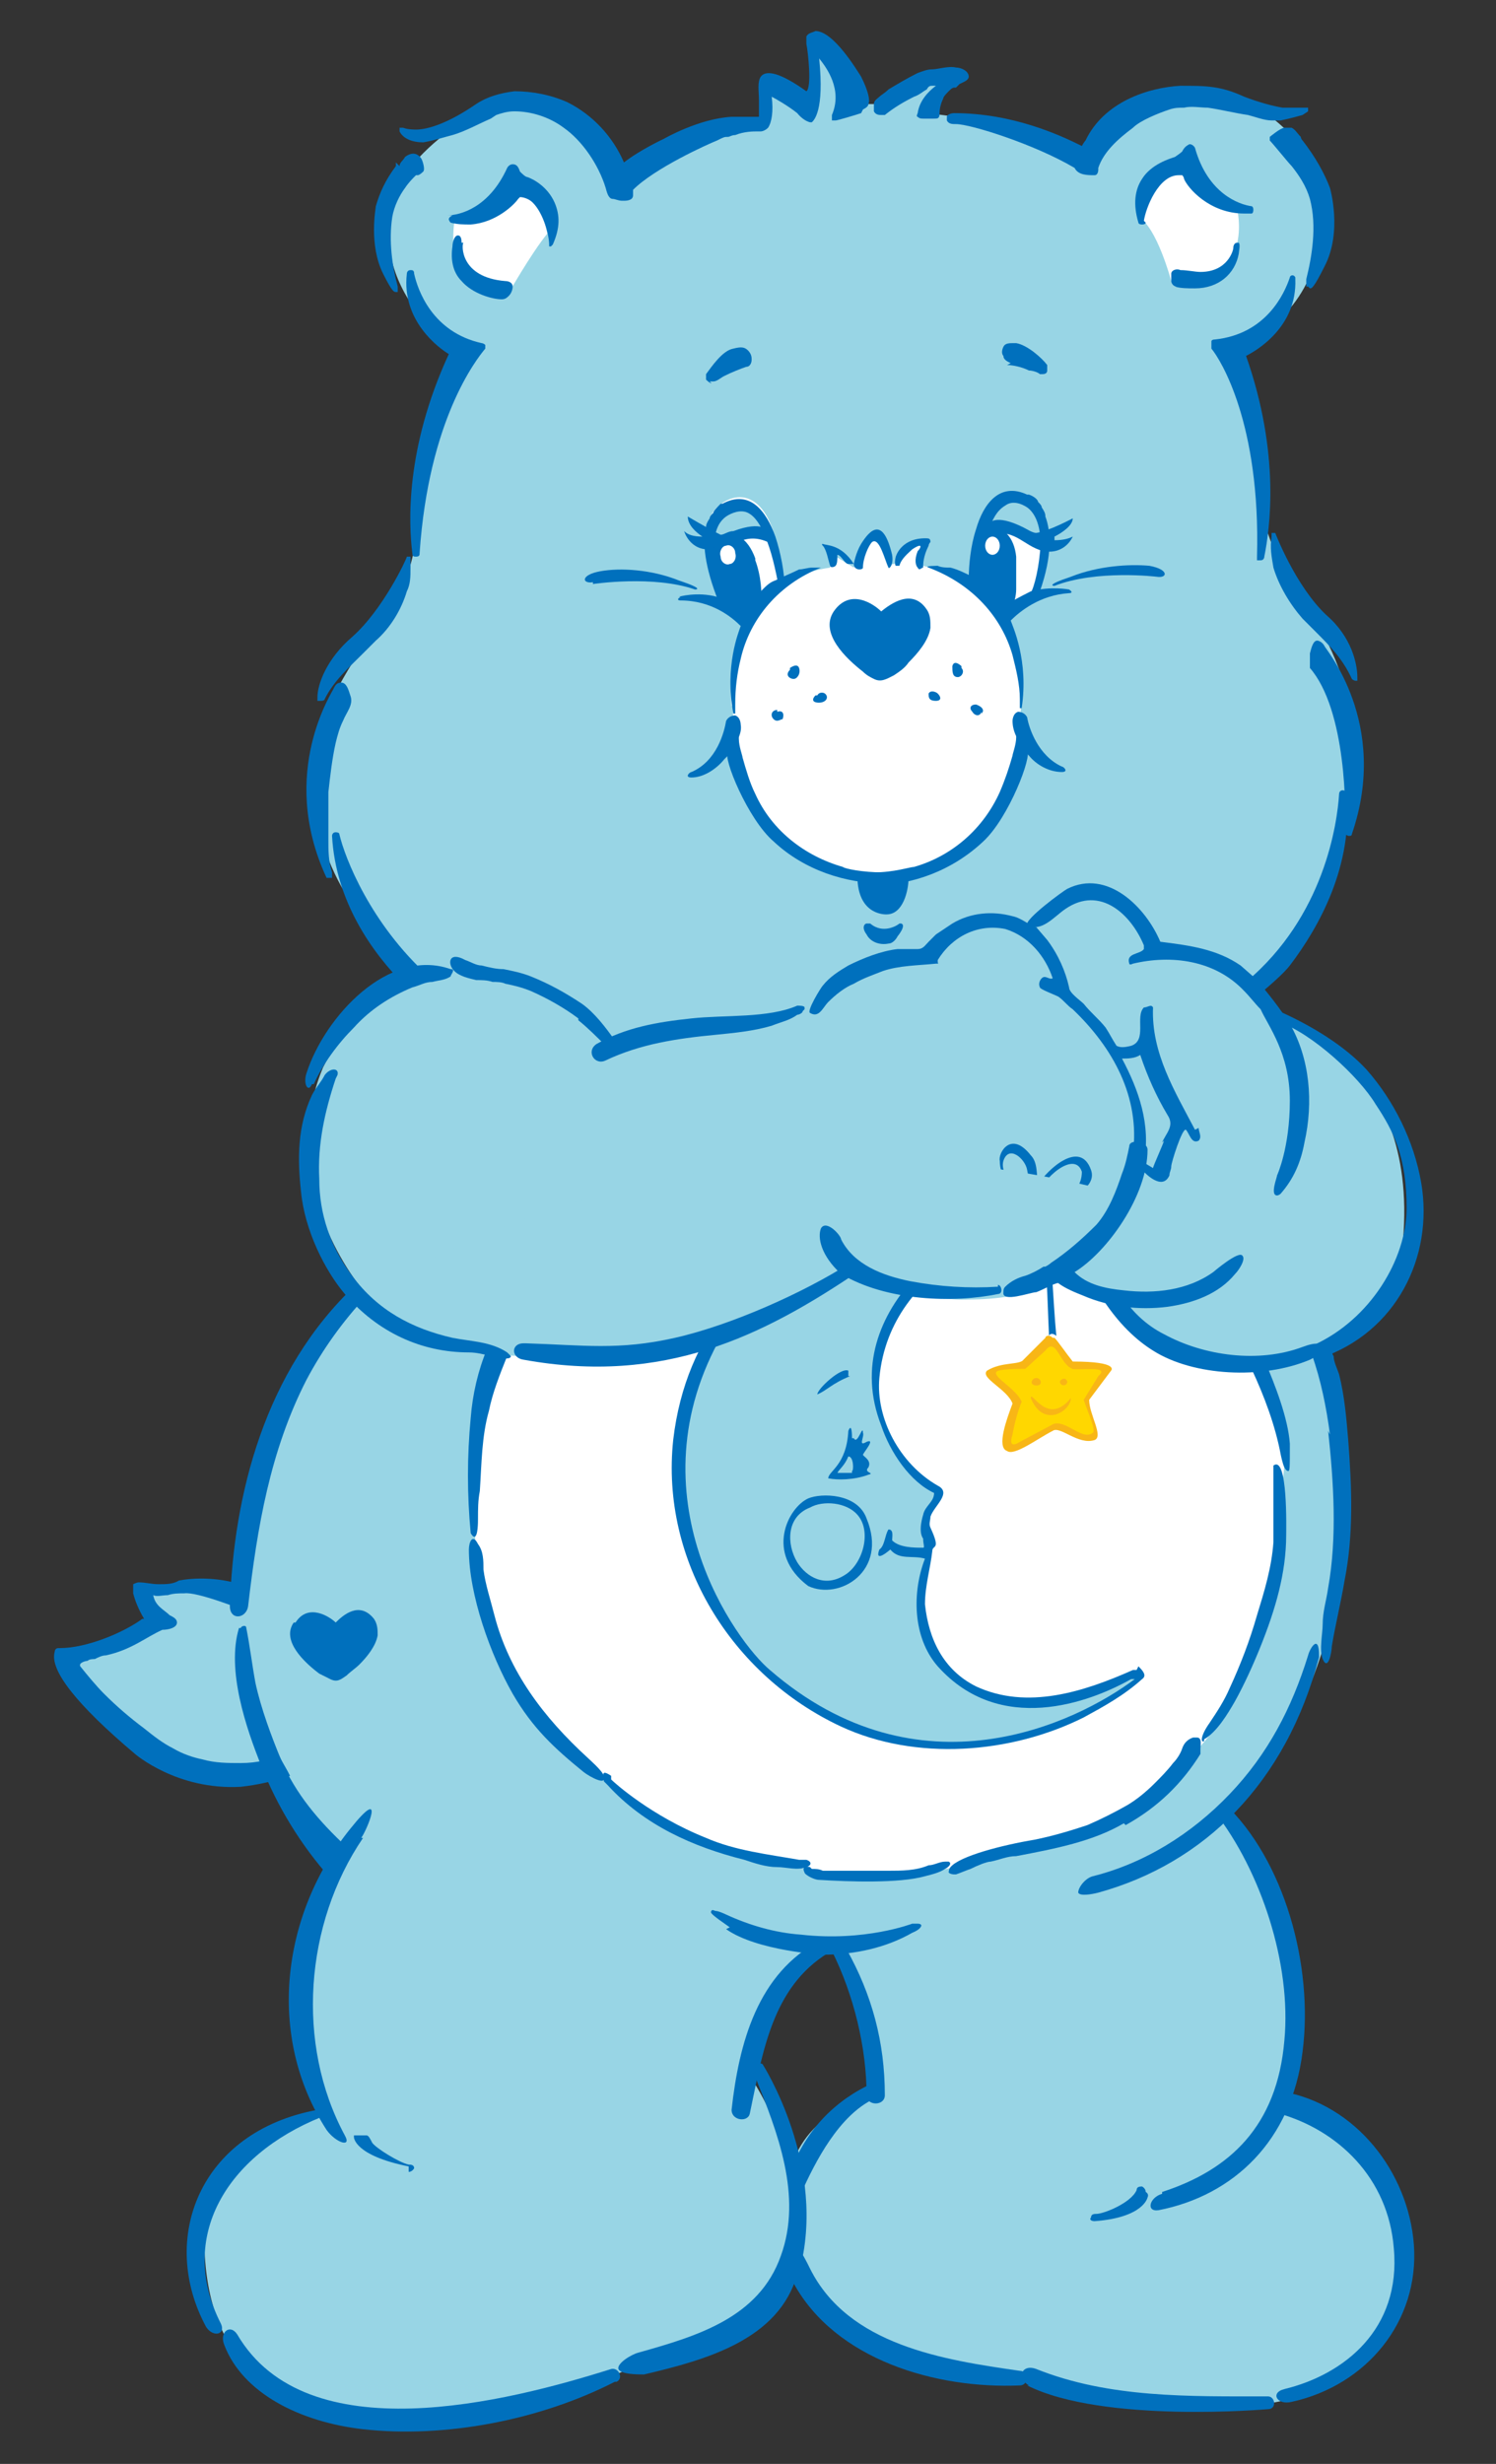
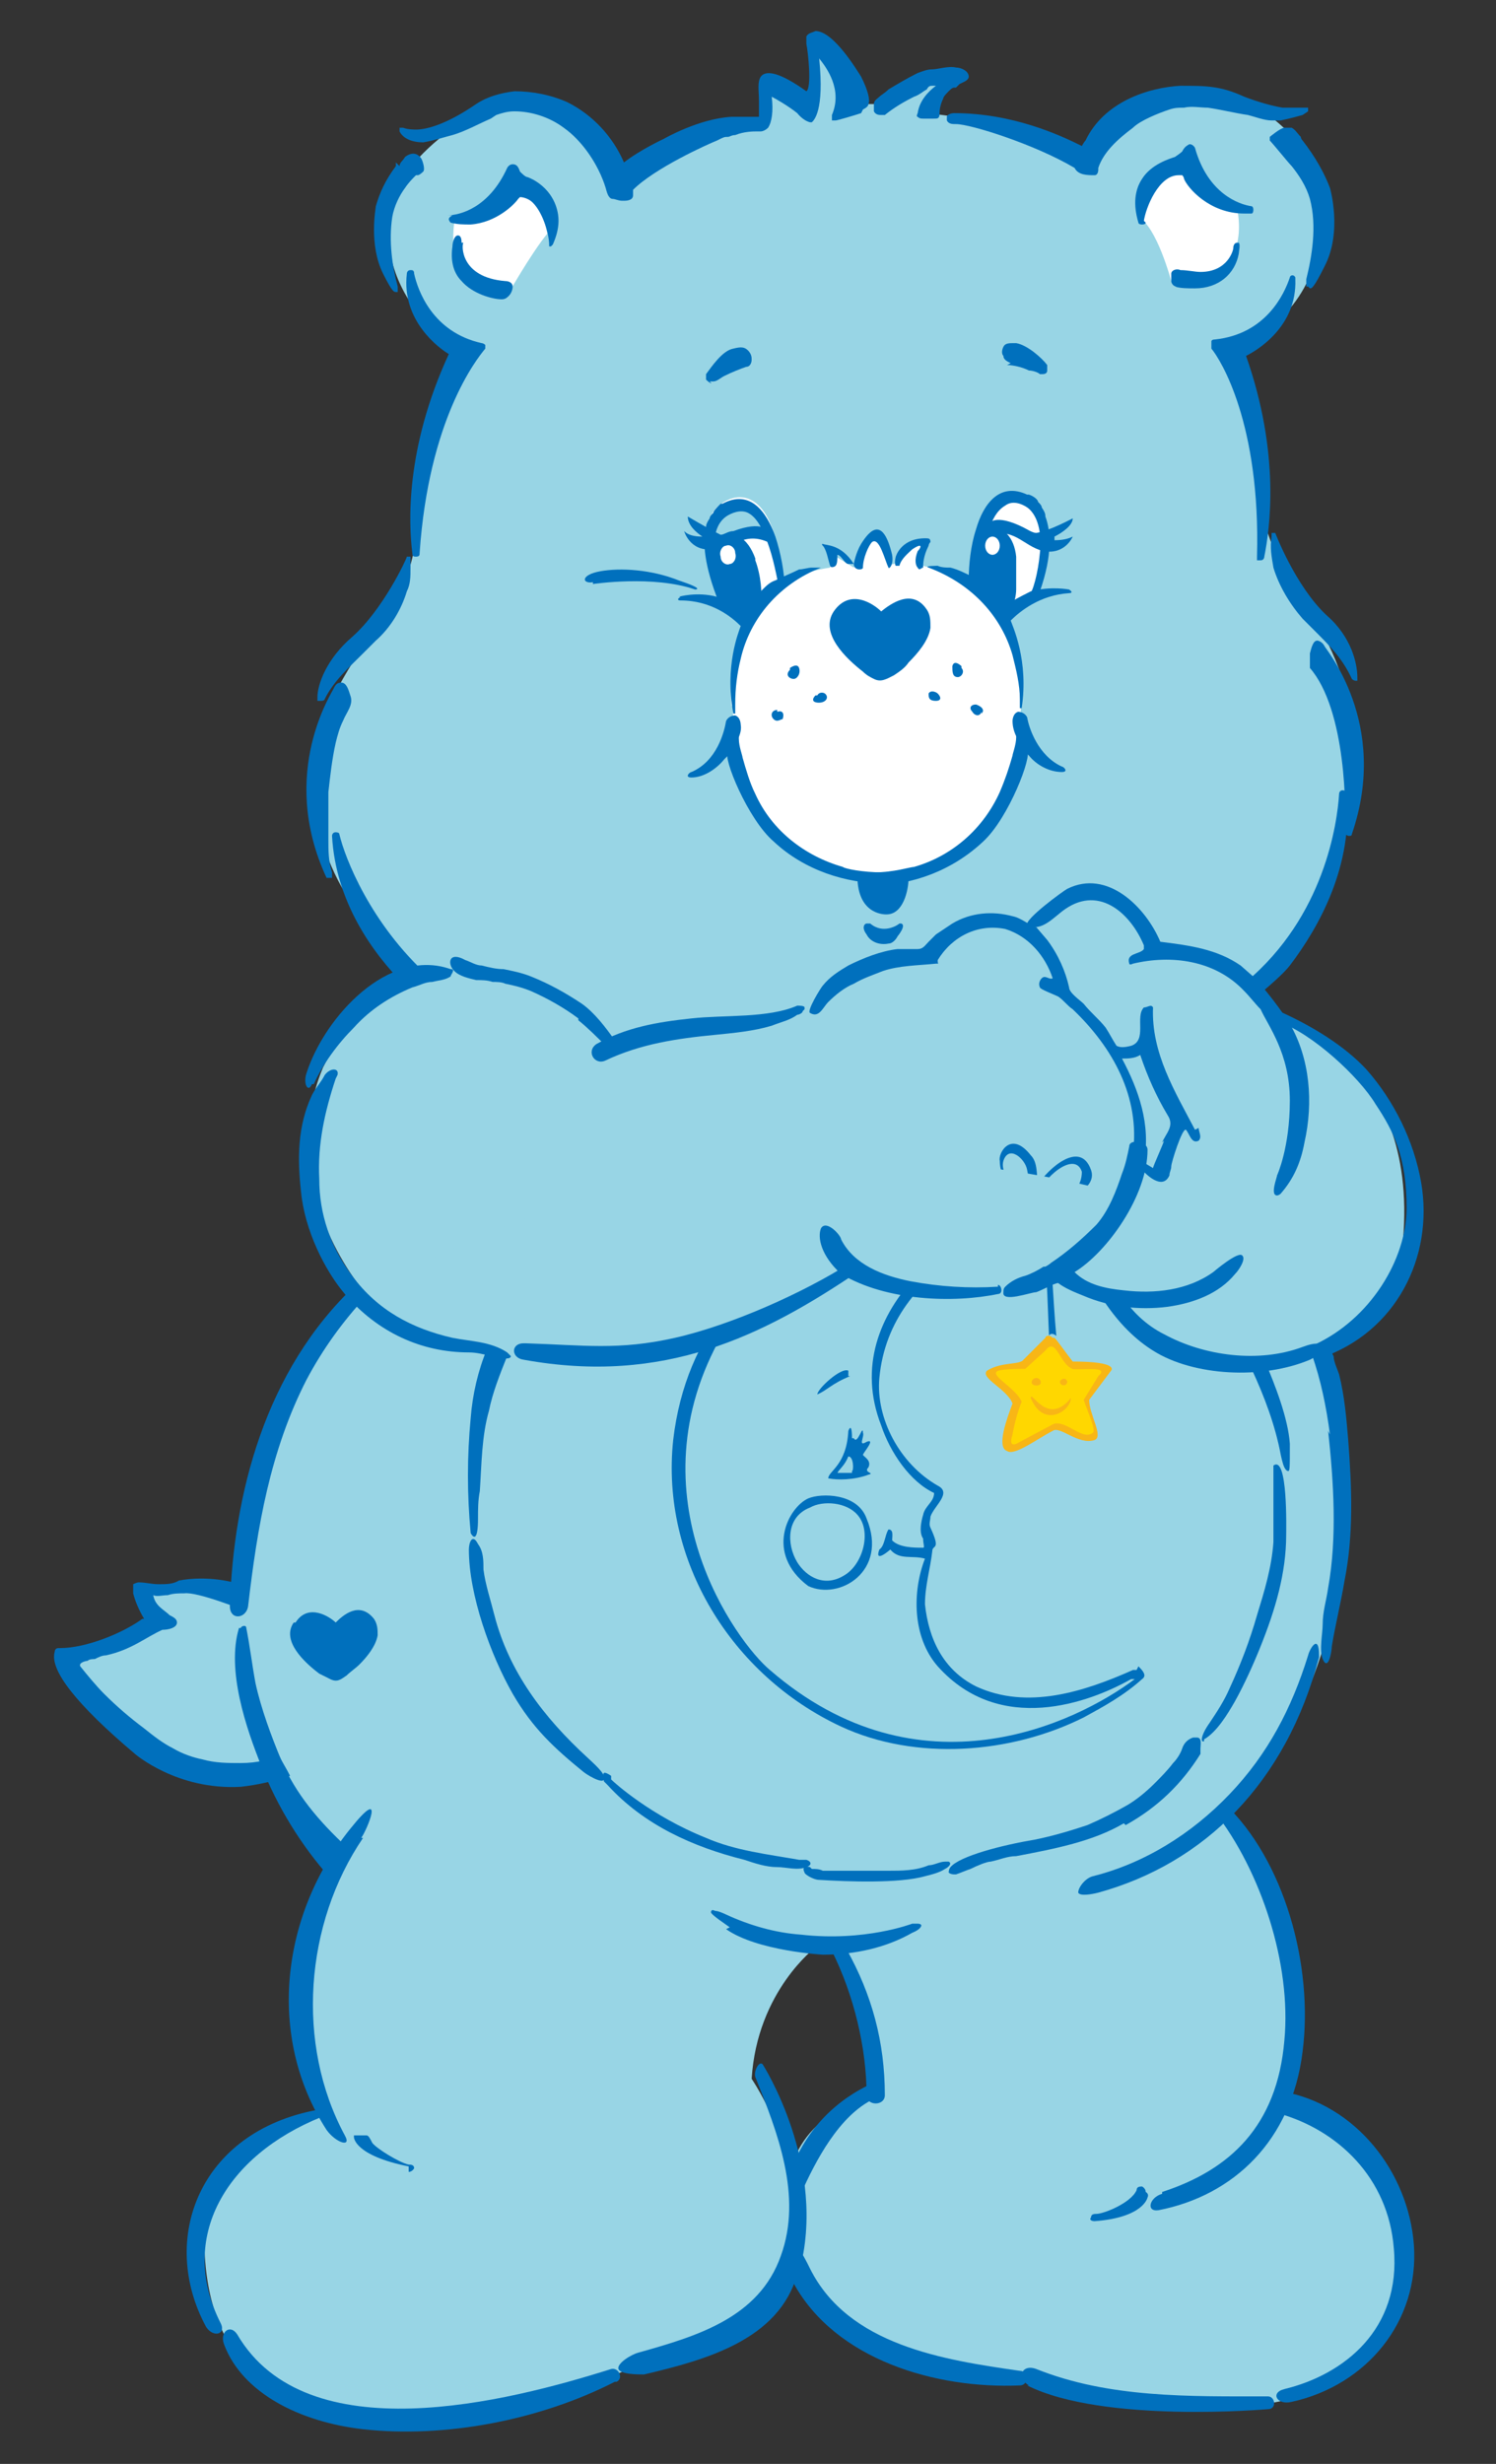
<svg xmlns="http://www.w3.org/2000/svg" id="_レイヤー_1" data-name="レイヤー_1" version="1.1" viewBox="0 0 82 135">
  <rect x="0" y="0" width="82" height="135" fill="#333333" stroke="none" />
  <defs>
    <style>
      .st0 {
        fill: #fff;
      }

      .st1 {
        fill: #98d5e5;
      }

      .st2 {
        fill: gold;
      }

      .st3 {
        fill: #f8b616;
      }

      .st4 {
        fill: #0070bd;
      }
    </style>
  </defs>
  <path class="st1" d="M76.8,68.9c1.4-10.6-6.2-12.9-6.2-12.9l-1.9-1.9c1.5-1.9,3.1-3.6,3.9-5.5,2.7-6.7,1.8-11.5-1.3-15.8-1.4-2-1.9-3.9-1.9-3.9-.1-6.9-2.2-9.5-2.2-9.5,7.8-3.4,4.5-11,4.5-11-7-8.3-12.7.2-12.7.2-1.2-1.7-8.2-2.4-8.2-2.4l1.4-2c-.6-.2-3.9,1.5-3.9,1.5h-1.1c.1-1-2.6-3.4-2.6-3.4v3.7s-2.3-1.3-2.3-1.3l-.3,2.2c-2.9-.4-8.1,3.1-8.1,3.1-.2-1.2-1.9-2.8-1.9-2.8-5.6-4.3-10.3,3-10.3,3-2,5.8,3.7,9.3,3.7,9.3-1.2.3-2.6,7.9-2.6,7.9.4,3.8-1.5,6.3-2.6,7.6-.8,1.1-1.5,2.3-2.1,3.5-1.1,3.2-1.1,5.8-.2,8.3,1.4,3.9,5,6.8,5,6.8l-3.7,2.4c-.6.9-1.1,1.7-1.5,2.5-2.7,6.5,2.2,12.2,2.2,12.2-5.4,3.9-6.6,16.8-6.6,16.8-2.9-.8-5.3-.4-5.3-.4l.7,2-4.8,1.9c3.9,8.1,11.3,6.1,11.3,6.1l3.4,5.1c-3.5,5.4-.7,13.3-.7,13.3-6.8,2.4-6.7,7-6.7,7-.1,12.8,13.6,10.6,18.4,9.1,4.8-1.5,12.2-5,12.2-5,.8-.9,1.3-1.9,1.6-2.9,0,.2,0,.2,0,.2,1.6,3.5,7.4,5.4,7.4,5.4l8.7,1.6c16.3,4,19.1-5,16.8-10.5-1.6-3.9-6.3-5.1-6.3-5.1,3.2-7.4-2.7-15.9-2.7-15.9,10.2-11.1,5-25.4,5-25.4,3.2-.7,4.6-5.1,4.6-5.1ZM46,115.6c-1.5.8-2.3,2-2.7,3.3-.6-2.8-2.1-5-2.1-5,.3-4.8,3.5-7.2,3.5-7.2h1.2l2.1,7.2c-.1,1.3-2,1.7-2,1.7Z" />
  <g>
    <path class="st0" d="M27.7,10.2s-1.5,1.2-2.8,2c0,0-.7,4.3,2.9,4,0,0,1.3-2.3,2.2-3.4,0,0-.6-3.4-2.3-2.5Z" />
    <path class="st0" d="M62.4,11.9s0-3.1,2-2.8c0,0,2.1,1.8,3.4,2.3,0,0,1.1,4.3-3.6,4,0,0-.8-3-1.8-3.5Z" />
-     <path class="st0" d="M29,74.3c.6,0,1.3,0,1.9,0,3.9,0,7.6-.4,11.2-2.1,1-.5,2-1,3-1.5.3-.2,1.4-.6,1.5-1,1.8.7,4.6,1.6,6.5,1.5,1.5,0,3.1-.2,4.5-.9.1,0,.3-.1.4-.2.1,0,.3,0,.4,0,2.3.6,3.7,2.6,5.7,3.7,1,.6,2.2.6,3.3.8.4,0,1.1-.1,1.5,0,.4.2.5.7.6,1.1.6,1.6,1.3,4.4.6,6.1,0,0,.3,7.3-2.6,11.6,0,0-3.5,6-10,7.6,0,0-5.8,1.8-9.2,1.8,0,0-2.6-.1-5.9-.7-1.7-.3-4.3-1.2-4.3-1.2,0,0-3.5-2.1-6.4-4.8-1.5-1.4-2.9-2.4-4-4.9-2.4-5.3-2-11.5-.4-17.1.6,0,1.1,0,1.7,0Z" />
  </g>
  <g>
    <g>
      <path class="st3" d="M57.8,73.3c.2.2.6.8,1,1.3,2.6,0,2.1.5,2.1.5l-1.2,1.6c0,.8.8,2,.3,2.2-.9.3-1.9-.8-2.3-.5-.8.4-2.1,1.4-2.5,1.1-.6-.2,0-1.8.3-2.6-.3-.8-1.8-1.4-1.4-1.8.8-.5,1.8-.3,2-.6l1.2-1.2c0-.1.2-.2.4,0Z" />
      <path class="st4" d="M62.3,91.5s0,0,0,0c0,0-.2,0-.2,0-2.7,1.2-5.8,2.2-8.6.9-1.8-.9-2.6-2.6-2.8-4.5,0-1,.3-2,.4-2.9,0-.4.5,0-.1-1.3-.1-.2,0-.4,0-.6.2-.6,1.2-1.3.4-1.7-2.1-1.2-3.4-3.7-3.2-5.9.6-6.4,7.8-8.4,8.8-8.4.4,1.9.4,4,.5,6.1,0-.1.2-.2.4,0-.2-2.1-.2-4.2-.6-6.3,0,0,.9,0,.9,0,.4,0,.3-.7,0-.8-.3,0-.6-.2-.8-.2.8,0,2.8-.7,2.4-1.8-.6-1.7-2.4,0-2.9.8-.1-.5,0-1.2-.4-1.6-1.1-1.4-1.8-.1-1.7.3,0,.9.6,1.5,1.2,2.1-4.6-1-17.7,1.2-19.1,13.2-.7,6.6,3.2,12.9,9.2,15.7,4.1,1.9,9.3,1.5,13.3-.5,1.1-.6,2.2-1.2,3.2-2.1.3-.2,0-.5-.2-.7ZM59.3,64.2c0,1.5-1.8,1.7-2.4,1.3.2-.9,2-2.5,2.4-1.3ZM55,63.6c.3-.9,1.2-.1,1.3.5.1.6.3,1.2.3,1.8,0,0-1.9-1.3-1.6-2.3Z" />
      <path class="st1" d="M62,92s0,0,0,0c0,0,0,0,0,0-2.3,1.3-7.2,3.1-10.6-.7-1.4-1.6-1.4-4.1-.7-5.9-.7-.2-1.4.1-1.9-.5,0,0-.9.8-.6,0,.3-.2.3-.8.5-1.1.3,0,.2.4.2.6.4.4,1.2.4,1.7.4.1,0,0-.2,0-.5-.3-.4,0-1.3,0-1.3.1-.5.6-.7.6-1.2-1.3-.6-2.4-2.2-2.9-3.7-2.5-6.4,4.7-11.5,8.6-11.6v-.2c-2.5-.4-11-1.3-17.3,6.8-5.1,8.9.8,16.9,2.6,18.4,8.2,7.1,16.8,2.9,20,.5,0,0,0,0,0,0Z" />
      <path class="st2" d="M58.7,75c.5.1,2.2-.2,1.5.4l-.8,1.3c.2.6.7,1.7.5,1.8-.6.5-1.6-.9-2.3-.4l-1.7.9s-.7.5-.4-.4c.1-.6.3-1.3.5-1.8-.3-.7-1.5-1.3-1.4-1.6,0-.2,1.2-.2,1.6-.2l1.1-1c.6-.8.8.8,1.5,1Z" />
      <path class="st4" d="M46.6,75.4c-1,.4-1.3.8-1.8,1,0-.3,1.3-1.5,1.7-1.3v.3Z" />
      <path class="st3" d="M58.3,75.9c0,0-.2,0-.2-.2,0-.1.3-.3.4,0,0,0,0,.2-.2.2Z" />
      <path class="st3" d="M56.7,75.9c-.3-.1-.1-.4.1-.4.3,0,.4.5-.1.4Z" />
      <path class="st3" d="M58.7,76.6c0,.7-1.5,1.7-2.2,0,0-.5.9,1.6,2.2,0Z" />
      <path class="st4" d="M47.5,83.2c-.5-1.4-2.5-1.4-3.2-1.1-1.1.5-2.4,3,0,4.8,1.7.8,4.4-.8,3.2-3.7ZM46.3,86.3c-1.1.7-2.1.1-2.6-.7-.6-1-.6-2.5.7-3,.7-.4,2-.3,2.6.4.8.9.3,2.7-.7,3.3Z" />
    </g>
    <path class="st4" d="M46.8,78.8c.2.4.5-.8.5-.3.1.2-.3.8.2.5.5-.2-.1.5-.2.7,0,.1.5.3.3.7-.3.3.4.3,0,.4-.8.3-1.7.3-2.2.2,0-.4,1-.7,1.1-2.6.2-.5.2.3.2.4Z" />
    <path class="st1" d="M46.7,80.7c-.3,0-.7,0-.8,0,.1-.2.4-.4.6-.9.3,0,.3.8.2.8Z" />
  </g>
  <path class="st1" d="M19.9,71s2.6,4.9,15.8,2.8c0,0,6.7-.9,10.9-4.3,0,0,2.3,1.9,7.4,1.3,0,0,2.6-.2,4-1.3l2.8,1.5s3.7,5.2,8.1,3.6c0,0,7.3-1.3,1.2-5.5-7.6-5.1-30.2-10.2-50.1,1.9Z" />
  <g>
    <path class="st4" d="M52.4,4.8c0,0-.1,0-.1,0-.1,0-.2.1-.3.2-.1.1-.3.3-.3.4-.1.2-.2.5-.2.8h0c0,.3-.1.3-.3.3-.2,0-.4,0-.6,0-.1,0-.2,0-.3-.1-.1,0,0-.2,0-.2.1-.7.6-1.2,1-1.5,0,0,0,0,0,0,0,0,0,0,0,0,0,0-.1,0-.2,0-.1,0-.2,0-.3.2-.2.1-.4.3-.7.4-.6.3-1.1.6-1.6,1,0,0-.1,0-.2,0-.1,0-.3,0-.4-.2,0,0,0-.2,0-.4,0-.2.2-.3.3-.4.1-.1.3-.2.5-.4.5-.3,1-.6,1.6-.9.3-.1.5-.2.8-.2.3,0,.9-.2,1.3-.1.3,0,.7.2.7.5,0,.2-.3.3-.5.4Z" />
    <path class="st4" d="M47.2,6.2c-.3.1-1.3.4-1.4.4,0,0,0,0,0,0,0,0-.1,0-.2,0,0-.1,0-.3,0-.3.6-1.4-.3-2.6-.7-3.1.3,2.9-.3,3.4-.4,3.5,0,0,0,0-.1,0-.4-.1-.7-.5-.7-.5-.5-.4-1.2-.8-1.4-.9,0,0,0,0,0,0,.1.8,0,1.4-.2,1.7-.2.2-.4.2-.4.2,0,0,0,0,0,0,0,0,0,0,0,0,0,0,0,0,0,0,0,0-.1,0-.2,0h0c-.2,0-.7,0-1.2.2-.2,0-.3.1-.4.1-.2,0-.2,0-.6.2-.5.2-3.4,1.5-4.6,2.7,0,.1,0,.2,0,.3,0,.3-.4.3-.5.3h0s0,0-.1,0c-.2,0-.4-.1-.5-.1-.2,0-.3-.2-.4-.6-.4-1.3-1.3-2.6-2.3-3.3-.8-.6-1.8-.9-2.7-.9-.4,0-.7.1-1,.2l-.3.2c-.7.3-1.4.7-2.1.9-.4.1-1,.3-1.6.4-.6,0-1.1-.2-1.3-.6,0,0,0-.1,0-.2,0,0,.1,0,.2,0,0,0,.2.1.7.1.6,0,1.7-.3,3.3-1.4.6-.4,1.3-.6,2.1-.7,1,0,2,.2,2.9.6,1.4.7,2.5,1.9,3.1,3.3.9-.7,2.2-1.3,2.2-1.3,0,0,1.9-1.1,3.7-1.2,0,0,1.1,0,1.5,0,0,0,0,0,0,0,0,0,0-.2,0-.3,0-.2,0-.4,0-.6,0-.5-.1-1,.1-1.3.3-.4,1.1-.2,2.5.8h0c.3-.2.1-2.1,0-2.6,0-.3,0-.4,0-.4,0,0,0,0,0,0,.1-.2.3-.2.5-.3,1,0,2.3,2.2,2.5,2.5.4.8.5,1.3.4,1.5,0,.1-.1.2-.3.3Z" />
    <path class="st4" d="M21.9,9.1c0-.2.2-.3.3-.5,0,0,0,0,0,0h0c.4-.3.7-.2.9.1.1.2.2.6.1.7,0,0-.2.2-.3.2,0,0-.1,0-.1,0-.2.2-.4.4-.6.7-.3.4-.6,1-.7,1.6-.2,1.3,0,2.7.3,3.8,0,.2,0,.3,0,.3,0,0,0,0-.1,0-.1,0-.2,0-.7-1-.8-1.6-.4-3.6-.4-3.7.2-.7.5-1.4,1.1-2.2,0,0,0,0,0-.2Z" />
    <path class="st4" d="M24.5,11.8c.7,0,2.3-.4,3.3-2.6,0,0,.1-.2.3-.2.2,0,.3.1.4.4.1.1.3.3.4.3.3.1,1.1.5,1.5,1.4.3.7.3,1.4-.1,2.3,0,0,0,0-.1.1,0,0,0,0-.1,0,0,0,0,0,0-.1,0-.5-.3-1.7-.9-2.3-.2-.2-.5-.3-.7-.3,0,0-.1.1-.1.1-.2.3-1.2,1.3-2.6,1.4h0c-.4,0-.7,0-1.1-.1,0,0-.1-.1-.1-.2,0,0,0-.1.2-.2Z" />
    <path class="st4" d="M25.3,13.3c0-.1,0-.4-.2-.4-.2,0-.3.4-.3.6-.1.7,0,1.4.5,1.9.6.7,1.7,1,2.2,1h0c.2,0,.3-.1.4-.2.1-.1.2-.3.2-.5,0-.2-.2-.3-.4-.3-2.5-.2-2.4-2-2.3-2.1ZM27.5,16.3h0Z" />
    <path class="st4" d="M22.3,15c0,0,0-.2.2-.2.1,0,.2,0,.2.2.2.9,1,3.2,3.7,3.8,0,0,.1,0,.2.1,0,0,0,.1,0,.2-.5.6-3.1,3.9-3.6,11.2,0,.1,0,.2-.2.2-.1,0-.2,0-.2-.2-.2-1.6-.4-5.7,2-10.9-.5-.3-2.6-1.8-2.3-4.4Z" />
    <path class="st4" d="M22.5,30.5c0,0,0,.2,0,.2,0,.1,0,.2,0,.4,0,.5,0,.9-.2,1.3-.3,1-.9,2-1.7,2.7-.2.2-.5.5-.7.7-.8.8-1.6,1.5-2.1,2.5,0,0,0,.1-.2.1,0,0-.1,0-.2,0,0,0,0-.1,0-.2,0-.7.5-2.1,1.9-3.3,1.7-1.5,3-4.3,3-4.4,0,0,.1,0,.2,0Z" />
    <path class="st4" d="M18.2,48.1s0,0-.1,0c0,0-.1,0-.2,0-2.7-5.8.4-10.3.4-10.4.1-.2.2-.3.4-.3.3,0,.4.4.5.7.2.5-.2.9-.4,1.4-.2.4-.3.8-.4,1.2-.2.9-.3,1.8-.4,2.7,0,.9,0,1.7,0,2.6,0,.6,0,1.2.2,1.8,0,.1,0,.2,0,.3,0,0,0,0,0,.1Z" />
    <path class="st4" d="M22.2,54c-1.8-1.8-3.8-4.6-4-8.2,0,0,0-.2.2-.2,0,0,.2,0,.2.1.3,1.3,1.7,4.9,4.9,7.8-.4.1-.8.3-1.2.4Z" />
    <path class="st4" d="M71.7,15.7s-.1,0-.1,0c0-.1,0-.3,0-.4.3-1.2.6-2.9.2-4.4-.2-.7-.6-1.3-1-1.8-.2-.2-1-1.2-1.2-1.4,0,0,0,0,0,0,0,0,0,0,0-.1,0,0,0,0,0-.1,0,0,.6-.5.8-.5.1,0,.2,0,.3,0,0,0,0,0,.1,0,.2.1.3.3.5.5,0,0,0,.1.1.2.7.9,1.2,1.8,1.5,2.6,0,0,.7,2.4-.3,4.3-.6,1.2-.7,1.2-.8,1.2Z" />
    <path class="st4" d="M62.8,12.2c0,0,0,.1-.2.1,0,0-.2,0-.2-.1-.3-1-.2-1.8.2-2.4.5-.8,1.5-1.1,1.8-1.2,0,0,.3-.2.4-.3.1-.2.2-.3.4-.4.2,0,.3.2.3.2.7,2.5,2.4,3.1,3.1,3.2,0,0,.1,0,.1.2,0,0,0,.2-.1.2-.1,0-.2,0-.4,0-1.9,0-3.1-1.4-3.3-1.9,0,0,0-.1-.1-.2,0,0-.1,0-.2,0-1.1,0-1.8,1.8-1.9,2.5Z" />
    <path class="st4" d="M64.5,15.7c-.2,0-.3-.2-.3-.3,0-.1,0-.3,0-.4,0-.2.3-.3.5-.2.4,0,.8.1,1.1.1,1.5,0,1.8-1.2,1.8-1.3,0-.2.1-.3.2-.3,0,0,0,0,.1,0,.1.1,0,.5,0,.6-.2,1.1-1.1,1.9-2.4,1.9-.4,0-.8,0-1.1-.1Z" />
    <path class="st4" d="M66.4,18.7c0,0,0-.1.2-.1,2.8-.3,3.8-2.5,4.1-3.4,0-.1.2-.2.3,0,0,0,0,0,0,.1.1,2.6-2.1,3.9-2.7,4.2,1.9,5.4,1.3,9.5,1,11,0,0,0,.2-.2.2,0,0-.1,0-.2,0,0,0,0,0,0-.2.2-7.3-2-10.8-2.5-11.4,0,0,0-.1,0-.2Z" />
    <path class="st4" d="M74.3,37.3c0,0-.1,0-.2-.1-.5-1.1-1.2-1.8-2-2.6-.2-.2-.5-.5-.7-.7-.7-.8-1.3-1.8-1.6-2.8-.1-.6-.2-1.1-.1-1.7,0,0,0-.2,0-.2,0,0,.2,0,.2,0,0,0,1.1,2.9,2.8,4.5,1.4,1.2,1.7,2.7,1.7,3.4,0,0,0,.1,0,.2,0,0-.1,0-.2,0Z" />
    <path class="st4" d="M71.4,6.3s0,0,0,0h0c0,0-.7.2-1.2.3-.2,0-.4,0-.5,0-.4,0-.9-.2-1.3-.3-.7-.1-1.5-.3-2.2-.4-.4,0-.9-.1-1.3,0-.3,0-.5,0-.8.1-.6.2-1.6.6-2,1-.8.6-1.6,1.3-1.9,2.2,0,0,0,0,0,.1,0,0,0,.3-.2.3h0c-.4,0-.9,0-1.1-.4,0,0,0,0,0,0-2.2-1.3-5.7-2.4-6.5-2.4-.2,0-.4,0-.5-.2,0,0,0-.1,0-.2,0-.1.2-.2.4-.2,3.2,0,5.8,1.2,7,1.8,0,0,.1-.2.2-.3,1-2.1,3.4-2.9,5.2-3h0c1.4,0,2.2,0,3.5.6.8.3,1.5.5,2.1.6.4,0,.8,0,1.2,0,0,0,0,0,.1,0h0s0,0,.1,0c0,0,0,0,0,0h0c0,0,0,.1,0,.2,0,0,0,0,0,0Z" />
    <path class="st4" d="M73.9,45.8s0,0,.1,0c0,0,.1,0,.1-.1,2.1-6.1-1.5-10.2-1.5-10.3-.1-.2-.3-.3-.4-.3-.2,0-.3.3-.4.7,0,.2,0,.6,0,.8,2,2.3,2,7.9,1.9,9,0,0,0,0,0,.1Z" />
    <path class="st4" d="M68.3,53.8c4.3-3.6,5-8.7,5.1-10.3,0,0,0-.2.2-.2,0,0,.2,0,.2.2.4,3.9-1.5,7.3-3.1,9.4-.3.4-1.1,1.1-1.7,1.6-.2-.3-.4-.5-.6-.7Z" />
    <path class="st4" d="M72.3,90.8c-1.8,6.9-6.3,11.3-12.1,12.9-.4.1-1,.2-1.1,0,0-.3.4-.8.8-.9,2.8-.7,5.4-2.3,7.5-4.5,2.1-2.2,3.4-4.7,4.3-7.6.1-.4.6-1.2.6,0h0Z" />
    <path class="st4" d="M72.9,78.6c-.2-1.5-.5-3-1-4.4.3,0,.6-.3.9-.3.2,0,0,0,.2,0,0,0,0,.3.1.4,0,.3.2.7.3,1,.3,1.2.4,2.4.5,3.6.2,2.6.3,5.2-.2,7.7-.2,1.2-.5,2.4-.7,3.6,0,.3-.2,1.4-.5.7-.2-.5,0-1.4,0-1.9,0-.7.2-1.3.3-2,.5-2.8.3-5.8,0-8.6Z" />
    <path class="st4" d="M3,90.5c0,0,0-.2.2-.2h.1c1.4,0,3.4-.8,4.5-1.6,0,0,0,0,.1,0-.3-.5-.5-1-.6-1.4,0-.1,0-.2,0-.3,0,0,0-.2,0-.2,0,0,.2-.1.3-.1.4,0,.7.1,1.1.1.4,0,.8,0,1.1-.2,1.6-.3,3.1.1,3.3.2.3.4,0,1,.2,1.4,0,0-2.5-1-3.2-.9-.3,0-.6,0-.9.1-.3,0-.6.1-.8,0,.1.6.6.8.9,1.1.2.1.4.2.4.4,0,.3-.5.4-.8.4-.9.4-1.7,1.1-3.1,1.4-.2,0-.4.1-.6.2-.1,0-.3,0-.4.1-.1,0-.5.1-.4.3.4.5.9,1.1,1.3,1.5.7.7,1.4,1.3,2.2,1.9.5.4,1,.8,1.6,1.1.5.3,1.1.5,1.6.6.7.2,1.4.2,2.1.2.9,0,1.6-.2,2.1-.4.2.4.4.7.6,1.1-.9.3-1.8.5-2.7.6-3.5.2-5.8-1.8-5.8-1.8-3.2-2.7-4.7-4.6-4.4-5.6Z" />
    <path class="st4" d="M33.1,97.3c-.1-.3-.8-.9-.9-1-2.4-2.2-4.3-4.7-5.1-7.8-.2-.8-.5-1.7-.6-2.5,0-.5,0-1-.3-1.4-.3-.6-.5-.1-.5.3,0,2.5,1.2,5.8,2.4,7.9,1.1,1.9,2.3,3,3.9,4.3.4.3,1.2.7,1.1.3Z" />
    <path class="st4" d="M26.9,74c0,0-.1,0-.2-.1-.5,1.2-.8,2.5-.9,3.8-.2,2.1-.2,4.2,0,6.3,0,0,.1.2.2.2.2,0,.2-.8.2-1,0-.5,0-1,.1-1.5.1-1.5.1-3,.5-4.4.2-1,.6-2,1-3-.3,0-.5,0-.8-.2Z" />
    <path class="st4" d="M66,95.4c-.2.1-.2-.3.3-1,.4-.6.8-1.2,1.1-1.9.6-1.3,1.1-2.6,1.5-4,.4-1.3.8-2.6.9-4,0-.7,0-1.6,0-2.3,0-.4,0-1.8,0-1.9.8-.6.7,3.5.7,3.8,0,2.1-.6,4.1-1.4,6.1-.4,1-.9,2.1-1.4,3-.4.7-1,1.7-1.7,2.1Z" />
    <path class="st4" d="M61.6,99.9c-1.7,1-3.8,1.4-5.9,1.8-.5,0-.9.2-1.4.3-.2,0-.7.2-1.1.4-.3.1-.5.2-.8.3,0,0,0,0-.1,0,0,0-.2,0-.3-.1,0,0,0-.2.1-.3.5-.6,2.8-1.2,4.6-1.5,1-.2,2-.5,2.9-.8.7-.3,1.5-.7,2.2-1.1.5-.3,1-.7,1.5-1.2.3-.3.7-.7,1-1.1.2-.2.4-.5.5-.8.1-.3.3-.5.6-.6,0,0,.1,0,.2,0,.3,0,.2.4.2.6,0,0,0,0,0,.1,0,0,0,.2,0,.2-1,1.6-2.3,2.9-4.1,3.9Z" />
    <path class="st4" d="M44.5,102.4c.2,0,.4,0,.6.1.3,0,.7,0,1,0,.9,0,1.7,0,2.6,0,.7,0,1.5,0,2.2-.3.3,0,.6-.2.9-.2,0,0,.2,0,.2,0,.2.1,0,.3-.2.4-.3.2-.7.3-1.1.4-1.4.4-4.2.3-5.8.2-.3,0-.8-.3-.8-.4-.1-.2-.1-.4.3-.3Z" />
    <path class="st4" d="M33.5,97.5c.2.2,2.2,2,5.2,3.2,1.6.7,3.4.9,5.1,1.2.1,0,.2,0,.4,0,.3.1.3.3,0,.4-.5.2-1.1,0-1.6,0-.6,0-1.2-.2-1.8-.4-2.8-.7-5.5-1.9-7.5-4.1,0,0-.1-.1-.2-.2,0-.3-.2-.7.4-.3Z" />
    <path class="st4" d="M40,105.6c-1-.7-1.1-.8-1-.9,0,0,0-.1.2,0,.2,0,.6.2.6.2,1.3.6,2.7,1,4.1,1.1,3.5.4,6.1-.6,6.1-.6,0,0,0,0,0,0,.1,0,.3,0,.3,0,.2,0,.2.1.2.1,0,0,0,.2-.5.4-1.4.8-3.1,1.2-4.9,1.2,0,0-3.6-.2-5.3-1.4Z" />
    <path class="st4" d="M19.5,70.4c-5,4.7-6.7,11.5-6.9,17.6,0,.8.9.7,1,0,.5-4.3,1.2-8.5,3.2-12.4.9-1.7,2-3.2,3.2-4.5-.1-.2-.3-.4-.5-.6Z" />
    <path class="st4" d="M13.2,89.2c0-.1.3-.2.3,0,.2,1,.3,1.9.5,3,.3,1.4.9,3,1.4,4.2.8,1.9,2.1,3.4,3.6,4.8-.2.5-.6,1.2-.9,1.7-1.6-1.8-2.9-3.9-3.8-6.2-.8-2-1.9-5.2-1.2-7.5Z" />
-     <path class="st4" d="M45.4,107c-3.1,1.9-3.6,5.5-4.3,8.8-.1.5-1,.4-1-.2.4-3.6,1.4-7.5,4.9-9.3.4-.2.8.4.4.6h0Z" />
    <path class="st4" d="M43.7,124.6c-1,3.6-5,4.7-8.4,5.5-.3,0-1.3,0-1.4-.3-.1-.3.7-.8,1.1-.9,3.2-.9,6.6-1.9,7.8-5.3,1.2-3.3-.2-6.8-1.4-9.8-.1-.3.2-.9.4-.7,0,0,3.6,5.6,2,11.4Z" />
    <path class="st4" d="M19.9,100.7c-3.2,4.7-3.7,11.3-1,16.3.4.7-.5.4-1-.3-3.3-5.1-2.5-11.8,1.3-16.5,2-2.5.9.1.6.5h0Z" />
    <path class="st4" d="M63.7,120.1c3.7-1.2,6.3-3.6,6.7-8.3.4-4.2-1.3-9.3-3.8-12.5.2-.1.3-.3.5-.5,3.3,3.1,4.9,8.9,4.3,13.6-.6,4.9-3.8,7.9-7.9,8.7-.7.1-.5-.7.2-.9Z" />
    <path class="st4" d="M46.4,106.8c1.4,2.5,2.1,5.1,2.1,8,0,.6-1,.6-1,0,0-2.6-.7-5.5-1.9-7.9-.2-.4.5-.5.8,0h0Z" />
    <path class="st4" d="M70.2,115.9c0,0-.2-.1-.2-.2,0-.1.3-.9.3-1.1,4,.7,6.9,4.4,7.2,8.4.3,4.2-2.6,7.7-6.7,8.6-.8.2-1.2-.5-.4-.7,3.3-.8,6.4-3.3,6-7.7-.3-3.9-3.1-6.5-6.3-7.4Z" />
    <path class="st4" d="M56.4,130.7c-.7-.4-.4-1.2.4-.9,4,1.6,8.4,1.5,12.7,1.5.4,0,.5.7,0,.7,0,0-9,.8-13.2-1.3Z" />
    <path class="st4" d="M47.9,115c-1.9.9-3.2,3.4-4,5.2-.3.6-.8-.5-.6-1.1.7-2.1,2.2-3.8,4.2-4.8.4-.2.9.4.5.7h0Z" />
    <path class="st4" d="M55.9,130.7c-4.6.2-10.1-1.4-12.4-5.6-.4-.8-.7-4.1.9-.8,2.1,4.2,7.3,5,11.5,5.6.5,0,.5.8,0,.8h0Z" />
    <path class="st4" d="M17.6,116c-5.2,2.1-7.9,6.6-5.5,11.3.3.6-.4.8-.8.2-2.6-4.8-.4-10.7,6.1-11.9.3,0,.5.3.2.4h0Z" />
    <path class="st4" d="M33.7,130.5c-4.1,2.1-9.3,3.1-13.8,2.6-3.5-.4-6.6-2-7.6-4.6-.3-.7.3-1.2.7-.6,3.8,6.5,14.8,3.7,20.5,1.9.4-.1.7.5.3.7h0Z" />
    <path class="st4" d="M68.2,74.5h1.1c.6,1.4,1.3,3.2,1.4,4.6,0,1.4,0,1.5-.1,1.5,0,0-.1,0-.2-.2-.1-.2-.2-.7-.2-.7-.3-1.6-.9-3.2-1.6-4.7-.1-.2-.2-.4-.3-.6,0,0,0,0,0,0Z" />
    <path class="st4" d="M22.4,118.7s0,0,0,0c0,0,0,0,0,0-3-.6-3-1.6-3-1.6,0,0,0,0,0-.1,0,0,0,0,0,0,0,0,.3,0,.4,0,0,0,0,0,.1,0,0,0,.1,0,.2,0,.1,0,.2.2.3.4.2.3,1.5,1.1,2,1.2.1,0,.3,0,.3.2,0,0-.1.2-.3.2Z" />
    <path class="st4" d="M60,121.7h0c-.2,0-.3-.1-.2-.2,0-.2.2-.2.3-.2.4,0,1.9-.6,2.2-1.3,0-.2.2-.2.3-.2,0,0,.2.1.2.3,0,0,0,0,0,0,0,0,.2.1.1.3,0,0-.2,1.1-2.9,1.3,0,0,0,0,0,0Z" />
    <path class="st4" d="M77.9,64.8c-.4-2.3-1.5-4.5-3-6.2-1.2-1.3-3-2.4-4.8-3.2,0,.3,0,.3,0,.6,1.8.6,4.4,3,5.3,4.5,1,1.5,1.7,2.9,1.7,5.7s-2,6.1-5.1,7.5c-.6.3-.1.9.4.7,4.1-1.4,6.2-5.5,5.5-9.6Z" />
    <path class="st4" d="M61.5,71c.5.8,1.3,1.6,2.3,2.1,2.2,1.2,5.2,1.6,7.6.7,1.6-.6.9.5.4.7-2.6,1.1-6.4.9-8.6-.5-.8-.5-1.9-1.4-3-3.2.5.4.7.3,1.2.2Z" />
    <path class="st4" d="M65.5,61.9c-1.1-2.1-2.4-4.2-2.3-6.7-.1-.2-.3,0-.5,0-.5.5.2,1.8-.7,2.1-.4.1-.6.1-.8,0-.2-.3-.4-.7-.6-1-.4-.5-.8-.8-1.2-1.3-.2-.2-.8-.6-.8-.9-.2-.9-.6-1.8-1.2-2.6,0,0-.6-.7-.6-.7-.4-.1-.8-.5-1.3-.6-1.1-.3-2.3-.2-3.3.4-.3.2-.6.4-.9.6-.1.1-.3.3-.4.4-.2.2-.3.4-.6.4-.4,0-.8,0-1.1,0-.9.1-1.9.5-2.7.9-.5.3-1,.6-1.4,1.1-.1.1-.9,1.4-.7,1.5.5.3.7-.3,1-.6.4-.4.9-.8,1.4-1,.5-.3,1.1-.5,1.6-.7.9-.3,1.9-.3,2.9-.4.2,0,.1,0,.1-.1,0,0,0,0,0-.1.8-1.3,2.2-2,3.7-1.7,1.3.4,2.2,1.5,2.6,2.7-.2.1-.4-.2-.6,0-.1.1-.2.3-.1.5,0,.1.8.4,1,.5.3.2.5.5.8.7,2.2,2.1,3.7,4.8,3.3,7.9,0,0,.1.5.2.7.1.2.4.4.4.3,0,0,1,1.1,1.4.2,0-.2.1-.3.1-.5,0-.2.6-2.1.8-2,.2.2.3.8.7.6.2-.2,0-.5,0-.7ZM63.8,62.5c0,.1-.6,1.4-.6,1.5,0,0-.5-.3-.5-.3.4-2.1-.3-4-1.2-5.7.3,0,.7,0,1-.2.4,1.2.9,2.3,1.5,3.3.4.6-.1,1-.3,1.5Z" />
    <path class="st4" d="M70.7,56.1s0,0,0,0c-.5-.8-1.2-1.7-1.9-2.5,0,0-.8-.7-.8-.7-1.3-.9-2.8-1.1-4.4-1.3,0,0,0,0,0,0-.8-1.9-2.9-4-5.1-2.9-.2.1-2.4,1.7-2.2,2,0,0,0,0,0,0,.8.4,1.5-.5,2.1-.9,1.9-1.3,3.6.3,4.3,2,0,0,0,.1,0,.2-.2.3-1,.2-.8.8,0,0,0,.1.2,0,2.1-.5,4.5-.2,6.1,1.5.3.3.6.7.9,1h0c.4.9,1.6,2.4,1.6,5s-.7,4.1-.7,4.1c0,.1-.4,1.1,0,1.1,0,0,.1,0,.2-.1.7-.8,1.1-1.7,1.3-2.8.5-2.2.3-4.6-.8-6.5Z" />
    <path class="st4" d="M57.3,69.4c0,0,.2-.1.3-.2.9-.6,1.7-1.3,2.5-2.1.7-.8,1.1-1.9,1.4-2.8,0,0,0,0,0,0,.2-.5.3-1,.4-1.5,0-.4,1-.3,1,.2,0,2.5-2.2,5.6-4,6.7.7.7,1.7.9,2.7,1,1.7.2,3.5,0,4.9-1,0,0,1.4-1.2,1.6-.9.2.2-.2.8-.4,1-.9,1.1-2.3,1.6-3.7,1.8-1.6.2-3.2,0-4.6-.6-.5-.2-1-.4-1.4-.7-.2,0-.9.4-1.2.5-.3,0-1.9.6-1.8,0,0-.1,0-.2.1-.3.3-.3.7-.5,1.1-.6.3-.1.7-.3,1-.5Z" />
    <path class="st4" d="M44,55.4c0,.1-.2.2-.3.2-.4.3-.9.4-1.4.6-1,.3-2.1.4-3.1.5-2.1.2-4.1.5-6,1.4-.6.3-1.1-.5-.5-.9,1.6-.9,3.3-1.2,5.2-1.4,1.8-.2,4.2,0,5.8-.7.1,0,.4,0,.4.1,0,0,0,0,0,.1Z" />
    <path class="st4" d="M28.8,73.6c3.2.1,5.1.4,8.2-.3,3.1-.7,7.1-2.5,9.6-4.1.2.1.3.2.5.3,0,0,0,0,.1,0,0,0,0,.1-.2.2-5.2,3.5-10.6,6.2-18.3,4.8-.7-.1-.7-.9,0-.9Z" />
    <path class="st4" d="M18.4,59.1c-.6,1.8-1,3.6-.9,5.5,0,1.9.6,3.7,1.8,5.3,1.4,1.9,3.3,2.9,5.5,3.4,1,.2,2.1.2,3,.8,0,0,.2.2.2.2,0,.3-1,0-1.1,0-.4-.1-.8-.2-1.2-.2-2.6,0-5-1.1-6.8-3.2-1.1-1.3-2.2-3.5-2.4-5.6-.2-1.8-.2-3.6.6-5.3.2-.4.5-.7.7-1.1.3-.4.8-.4.7,0Z" />
    <path class="st4" d="M54.7,70.5c-1.6.1-3.2,0-4.8-.3-1.5-.3-3.1-.9-3.8-2.3,0-.2-.8-1.1-1.1-.6-.2.5,0,1.5,1.1,2.5,2.5,1.5,6.2,1.6,8.6,1.1.3,0,.2-.5,0-.5Z" />
    <path class="st4" d="M31.7,55.9c.5.4,1,.9,1.5,1.4.2,0,.4-.2.5-.3-.5-.7-1.1-1.5-1.8-2-.9-.6-1.8-1.1-2.8-1.5-.5-.2-1-.3-1.5-.4-.4,0-.8-.1-1.2-.2-.3,0-.6-.2-.9-.3-.9-.5-1,.2-.6.6.3.3.8.4,1.2.5.3,0,.6,0,.9.1.2,0,.5,0,.7.1.5.1.9.2,1.4.4.9.4,1.8.9,2.6,1.5Z" />
    <path class="st4" d="M17.1,59.4c-.2.5-.5,0-.3-.6,1-3.1,4.5-6.9,7.9-5.7.3,0,0,.3,0,.4-.3.2-.6.2-1,.3-.4,0-.7.2-1.1.3-1.2.5-2.3,1.2-3.2,2.2-.9.9-1.7,2-2.2,3.1Z" />
  </g>
  <path class="st4" d="M16.1,88.9c-.7,1,.6,2.2,1.4,2.8.2.1.4.2.6.3.4.2.6,0,.9-.2.2-.2.5-.4.7-.6.4-.4.9-1,1-1.6,0-.3,0-.6-.2-.9-.8-1-1.7-.2-2.1.2-.3-.3-1.5-1.1-2.2,0Z" />
  <g>
    <path class="st0" d="M39.6,32.9s-1.7-3.8-.3-5.1c1.4-1.3,3.4-.5,3.5,4.2l-1.9,2.2-1.3-1.2Z" />
    <path class="st0" d="M55.1,33.9l-1.9-2.2s0-5.8,3.1-4.4c0,0,1.7.8.3,5.2,0,0-.9.6-1.5,1.3Z" />
    <path class="st0" d="M40.1,38.7s-.8-6.7,5.4-7.6v-.8s1.3.8,1.3.8c0,0,.7-1.7,1.3-1.6.3,0,.7,1.4.7,1.4,0,0,.2.1.5-.2.4-.4,1-1.2,1.4-1.1,0,0,0,.4-.2.7-.2.3-.4.7.6.8.9.1,3,.7,4.3,4.2,1.7,4.5-.5,12.8-6.8,12.7-9.3-.1-8.4-9.4-8.4-9.4Z" />
    <path class="st4" d="M38.9,20.9c0,0,.1,0,.2,0,.2,0,.4-.2.6-.3.4-.2.9-.4,1.2-.5.2,0,.3-.2.3-.4,0,0,0,0,0,0,0-.1,0-.3-.2-.5-.2-.2-.4-.2-.8-.1-.6.1-1.2,1-1.5,1.4,0,0,0,0,0,0,0,0,0,.2,0,.3,0,0,.2.2.3.2Z" />
    <path class="st4" d="M55.2,20c.3,0,.8.1,1.2.3.2,0,.5.1.6.2,0,0,0,0,.1,0h0c.1,0,.3,0,.3-.2,0,0,0-.2,0-.3h0c-.3-.4-1.1-1.1-1.7-1.2,0,0,0,0-.1,0-.3,0-.5,0-.6.2-.1.2-.1.4,0,.5,0,0,0,0,0,0,0,.2.2.3.4.4Z" />
    <path class="st4" d="M49.3,50.6c-.1.1-.9.6-1.6,0,0,0-.2,0-.2,0-.1,0-.3.2,0,.6.2.4.7.6,1.2.5.2,0,.4-.2.5-.4,0,0,.5-.6.2-.7,0,0,0,0,0,0Z" />
    <path class="st4" d="M32.5,32s3.3-.5,5.6.3c0,0,.6,0-.9-.5-1.5-.6-3.2-.7-4.3-.5-1.1.2-1,.7-.4.6Z" />
    <path class="st4" d="M45.7,33.5c-.8,1.2.7,2.6,1.6,3.3.2.2.4.3.6.4.4.2.7,0,1.1-.2.3-.2.6-.4.8-.7.5-.5,1.1-1.2,1.2-1.9,0-.4,0-.7-.2-1-.8-1.2-2-.3-2.5.1-.4-.4-1.7-1.3-2.6,0Z" />
    <path class="st4" d="M43.3,36.7c-.3.3,0,.5.2.5.2,0,.4-.3.3-.6-.1-.3-.5,0-.5,0Z" />
    <path class="st4" d="M44.7,38.1c-.2.2-.2.4.2.4.3,0,.5-.2.4-.4-.1-.2-.4-.2-.5,0Z" />
    <path class="st4" d="M42.6,38.9c-.3,0-.4.3-.2.5.2.2.4,0,.5,0,.1-.3,0-.5-.3-.4Z" />
    <path class="st4" d="M52.7,36.5s-.4-.4-.5,0c0,.3,0,.6.3.6.2,0,.4-.3.2-.5Z" />
    <path class="st4" d="M50.9,38c0,.2,0,.4.4.4.3,0,.3-.2.1-.4-.1-.1-.4-.2-.5,0Z" />
    <path class="st4" d="M53.8,39.1c.2-.2,0-.4-.3-.5-.3,0-.4.2-.2.4.1.2.4.3.5,0Z" />
-     <path class="st4" d="M63.4,31.6s-3.3-.4-5.6.5c0,0-.6,0,.9-.5,1.5-.6,3.2-.7,4.3-.6,1.1.2,1,.7.4.6Z" />
    <path class="st4" d="M50.9,29.5c-1.5-.1-1.8,1-1.8,1-.1.4,0,.5,0,.5,0,0,.2,0,.2,0,.1-.4.5-.7.7-.9.6-.4.5-.1.3.1-.2.5-.1.8,0,.9.1.2.2,0,.3,0,0-.2,0-.6.3-1.2,0,0,0-.1.1-.2,0-.2-.1-.2-.2-.2Z" />
    <g>
      <path class="st1" d="M38.6,29.6s3.4-.9,3.6-.4c0,0-1.3-2.4-2.4-1.6,0,0-1.4.6-1.2,2Z" />
-       <path class="st1" d="M55.6,26.9s-1.4,1-1.5,1.7l3.2.9s.4-2.5-1.7-2.6Z" />
      <path class="st4" d="M42.1,29.1s-.3-.6-1.9,0c-.3,0-.5.2-.7.2-.8-.4-1.8-1-1.8-1,0,.5.5.9.8,1.1-.5,0-.8-.1-1-.3,0,0,.3,1.1,1.5,1,1.2,0,1.8-1.1,3.3-.3v-.7Z" />
      <path class="st4" d="M57.8,29.4c.4-.2,1-.6,1-1,0,0-1.3.7-2,.8-.2,0-.5-.2-.7-.3-1.6-.8-1.9-.2-1.9-.2l-.2.7c1.6-.6,2,.5,3.2.8,1.2.2,1.6-.8,1.6-.8-.2.1-.5.2-1,.2Z" />
    </g>
    <path class="st4" d="M46.8,30.9c-.7-1.1-1.5-1-1.7-1.1,0,0-.1,0,0,.1.2.2.3.8.4,1.1,0,.1.2.1.3,0,.1-.1.1-.4.1-.5,0,0,0-.1,0-.1.2,0,.4.5.6.5,0,0,.2,0,.3,0,0,.3.3.3.3.3,0,0,.2,0,.2-.1,0-.5.3-1.2.5-1.4.4-.3.7,1,.9,1.4,0,.1.3-.1.2-.7-.5-2.1-1.2-1.4-1.7-.6-.3.5-.4,1.1-.4,1.1Z" />
    <path class="st4" d="M48.4,47.8s0,0,0,0c-1.1,0-2.1-.2-2.2-.3-2.1-.6-3.9-2-4.8-4-.3-.6-.5-1.3-.7-2,0-.1-.2-.6-.2-1,0-.5-.3-.2-.4-.2-.1.3,0,.7-.2.9-.3.3,1.1,3.7,2.5,4.9,1.7,1.6,4,2.3,6,2.3,0-.2,0-.3,0-.5Z" />
    <path class="st4" d="M40,41.3c.3-.5.7-1.1.6-1.6,0,0,0-.4-.3-.5-.2,0-.4.1-.5.3-.1.6-.5,2.2-1.9,2.8-.1,0-.4.3,0,.3.7,0,1.4-.5,1.8-1,0,0,.2-.2.3-.3Z" />
    <path class="st4" d="M47.9,47.8s0,0,0,0c1.1,0,2-.3,2.2-.3,2.1-.6,3.8-2.1,4.7-4.1.3-.7.5-1.3.7-2,0-.1.2-.6.2-1,0-.5.3-.2.4-.2.2.3,0,.7.2.9.3.3-1,3.7-2.4,5-1.7,1.6-3.9,2.4-6,2.4,0-.2,0-.3,0-.5Z" />
    <path class="st4" d="M56.2,41.1c-.4-.5-.7-1-.7-1.6,0,0,0-.4.3-.5.2,0,.4.1.5.3.1.6.6,2.1,1.9,2.7.1,0,.4.3,0,.3-.7,0-1.4-.4-1.8-.9,0,0-.2-.2-.3-.3Z" />
    <path class="st4" d="M58.6,32.3s-1-.2-2.1.1c0,0,0,0,0,0-1.4.7-1.4.8-1.4.8-.3-.4-.7-.9-1-1.1,0,0-.8-.6-.8-.5-.4-.2-.8-.4-1.2-.5-.2,0-.5,0-.7-.1,0,0-.8,0-.5.1,2.4.9,4,2.7,4.6,4.8,0,0,0,0,0,0,.2.8.4,1.6.4,2.4,0,0,0,.3,0,.4,0,0,0,.1,0,.1,0,0,.1,0,.1,0,.4-2.6-.5-4.5-.6-4.8.5-.5,1.6-1.4,3.2-1.5,0,0,.3,0,0-.2Z" />
    <path class="st4" d="M47,48c0,0,0,.1,0,.2,0,0,0,0,0,0,.1,2,1.6,1.9,1.6,1.9.9,0,1.2-1.3,1.2-2,0,0,0-.1,0-.2h-2.8Z" />
    <path class="st4" d="M41.4,30.6c-.4-1.1-1.2-1.8-2.3-.8,0,0,0,.4,0,1,0,.4.2.9.3,1.3,0,.3.2.6.3,1,.5.3.9.6,1.3.9.1-.1.3-.2.4-.3,0,0,0,0,.1,0,0-.1.2-.2.2-.4,0,0,0,0,0,0,.1-.8,0-1.8-.3-2.6Z" />
    <path class="st0" d="M39.5,30.5c0,.3.3.5.5.4.2,0,.4-.3.3-.6,0-.3-.3-.5-.5-.4-.2,0-.4.3-.3.6Z" />
    <path class="st4" d="M53.5,32s0,0,0,0c.1-1,.3-2,.7-3,.2-.5.4-1,.9-1.3.4-.3.9-.1,1.2.1.7.5.8,1.7.7,2.5-.1,1.1-.4,2.2-.6,2.3.2,0,.4-.1.6-.2.7-2,.6-3.3.3-4.1,0-.1,0-.2-.2-.5,0,0,0,0,0,0,0-.1-.1-.2-.2-.3,0-.1-.2-.3-.5-.4,0,0-.1,0-.1,0-1.5-.7-2.4.5-2.8,1.9h0c-.3.9-.4,2-.4,2.7,0,.3.5.4.4.4Z" />
    <path class="st4" d="M42.7,32.2h0c-.2-1-.4-2-.8-2.9-.2-.5-.5-1-.9-1.2-.4-.2-.9,0-1.2.2-.7.5-.7,1.5-.6,2.3,0,.5.2,1,.3,1.4,0,.1.2.9.3,1.1-.2,0-.3,0-.4-.1-.8-2-.9-3.3-.7-4.1,0-.1,0-.2.2-.5h0c0-.1.1-.2.2-.3,0-.1.2-.3.4-.5,0,0,.1,0,.1,0,1.5-.8,2.4.4,2.9,1.8h0c.3.9.5,2,.5,2.7,0,.3-.4.4-.4.4Z" />
    <path class="st4" d="M37.2,32.7s1-.3,2.1,0c0,0,0,0,0,0,1.4.6,1.5.8,1.5.8.3-.4.7-.9,1-1.2.2-.2.4-.4.7-.5.4-.2.9-.4,1.3-.6.2,0,.5-.1.7-.1,0,0,.8,0,.5,0-2.3.9-3.9,2.8-4.4,5,0,0,0,0,0,0-.2.8-.3,1.6-.3,2.5,0,0,0,.3,0,.4,0,0,0,.1,0,.1,0,0-.1,0-.1,0-.5-2.6.3-4.5.4-4.8-.5-.5-1.6-1.4-3.3-1.4,0,0-.3,0,0-.2Z" />
    <path class="st4" d="M55.2,33.4c-.5-.6-1.1-1.1-1.8-1.3,0-1,0-2.1.5-3,1.1-.5,1.7.4,1.8,1.4,0,.6,0,1.2,0,1.8,0,.3-.1.9-.4,1.2Z" />
    <path class="st0" d="M54,29.9c0,.3.2.5.4.5.2,0,.4-.2.4-.5,0-.3-.2-.5-.4-.5-.2,0-.4.2-.4.5Z" />
  </g>
</svg>